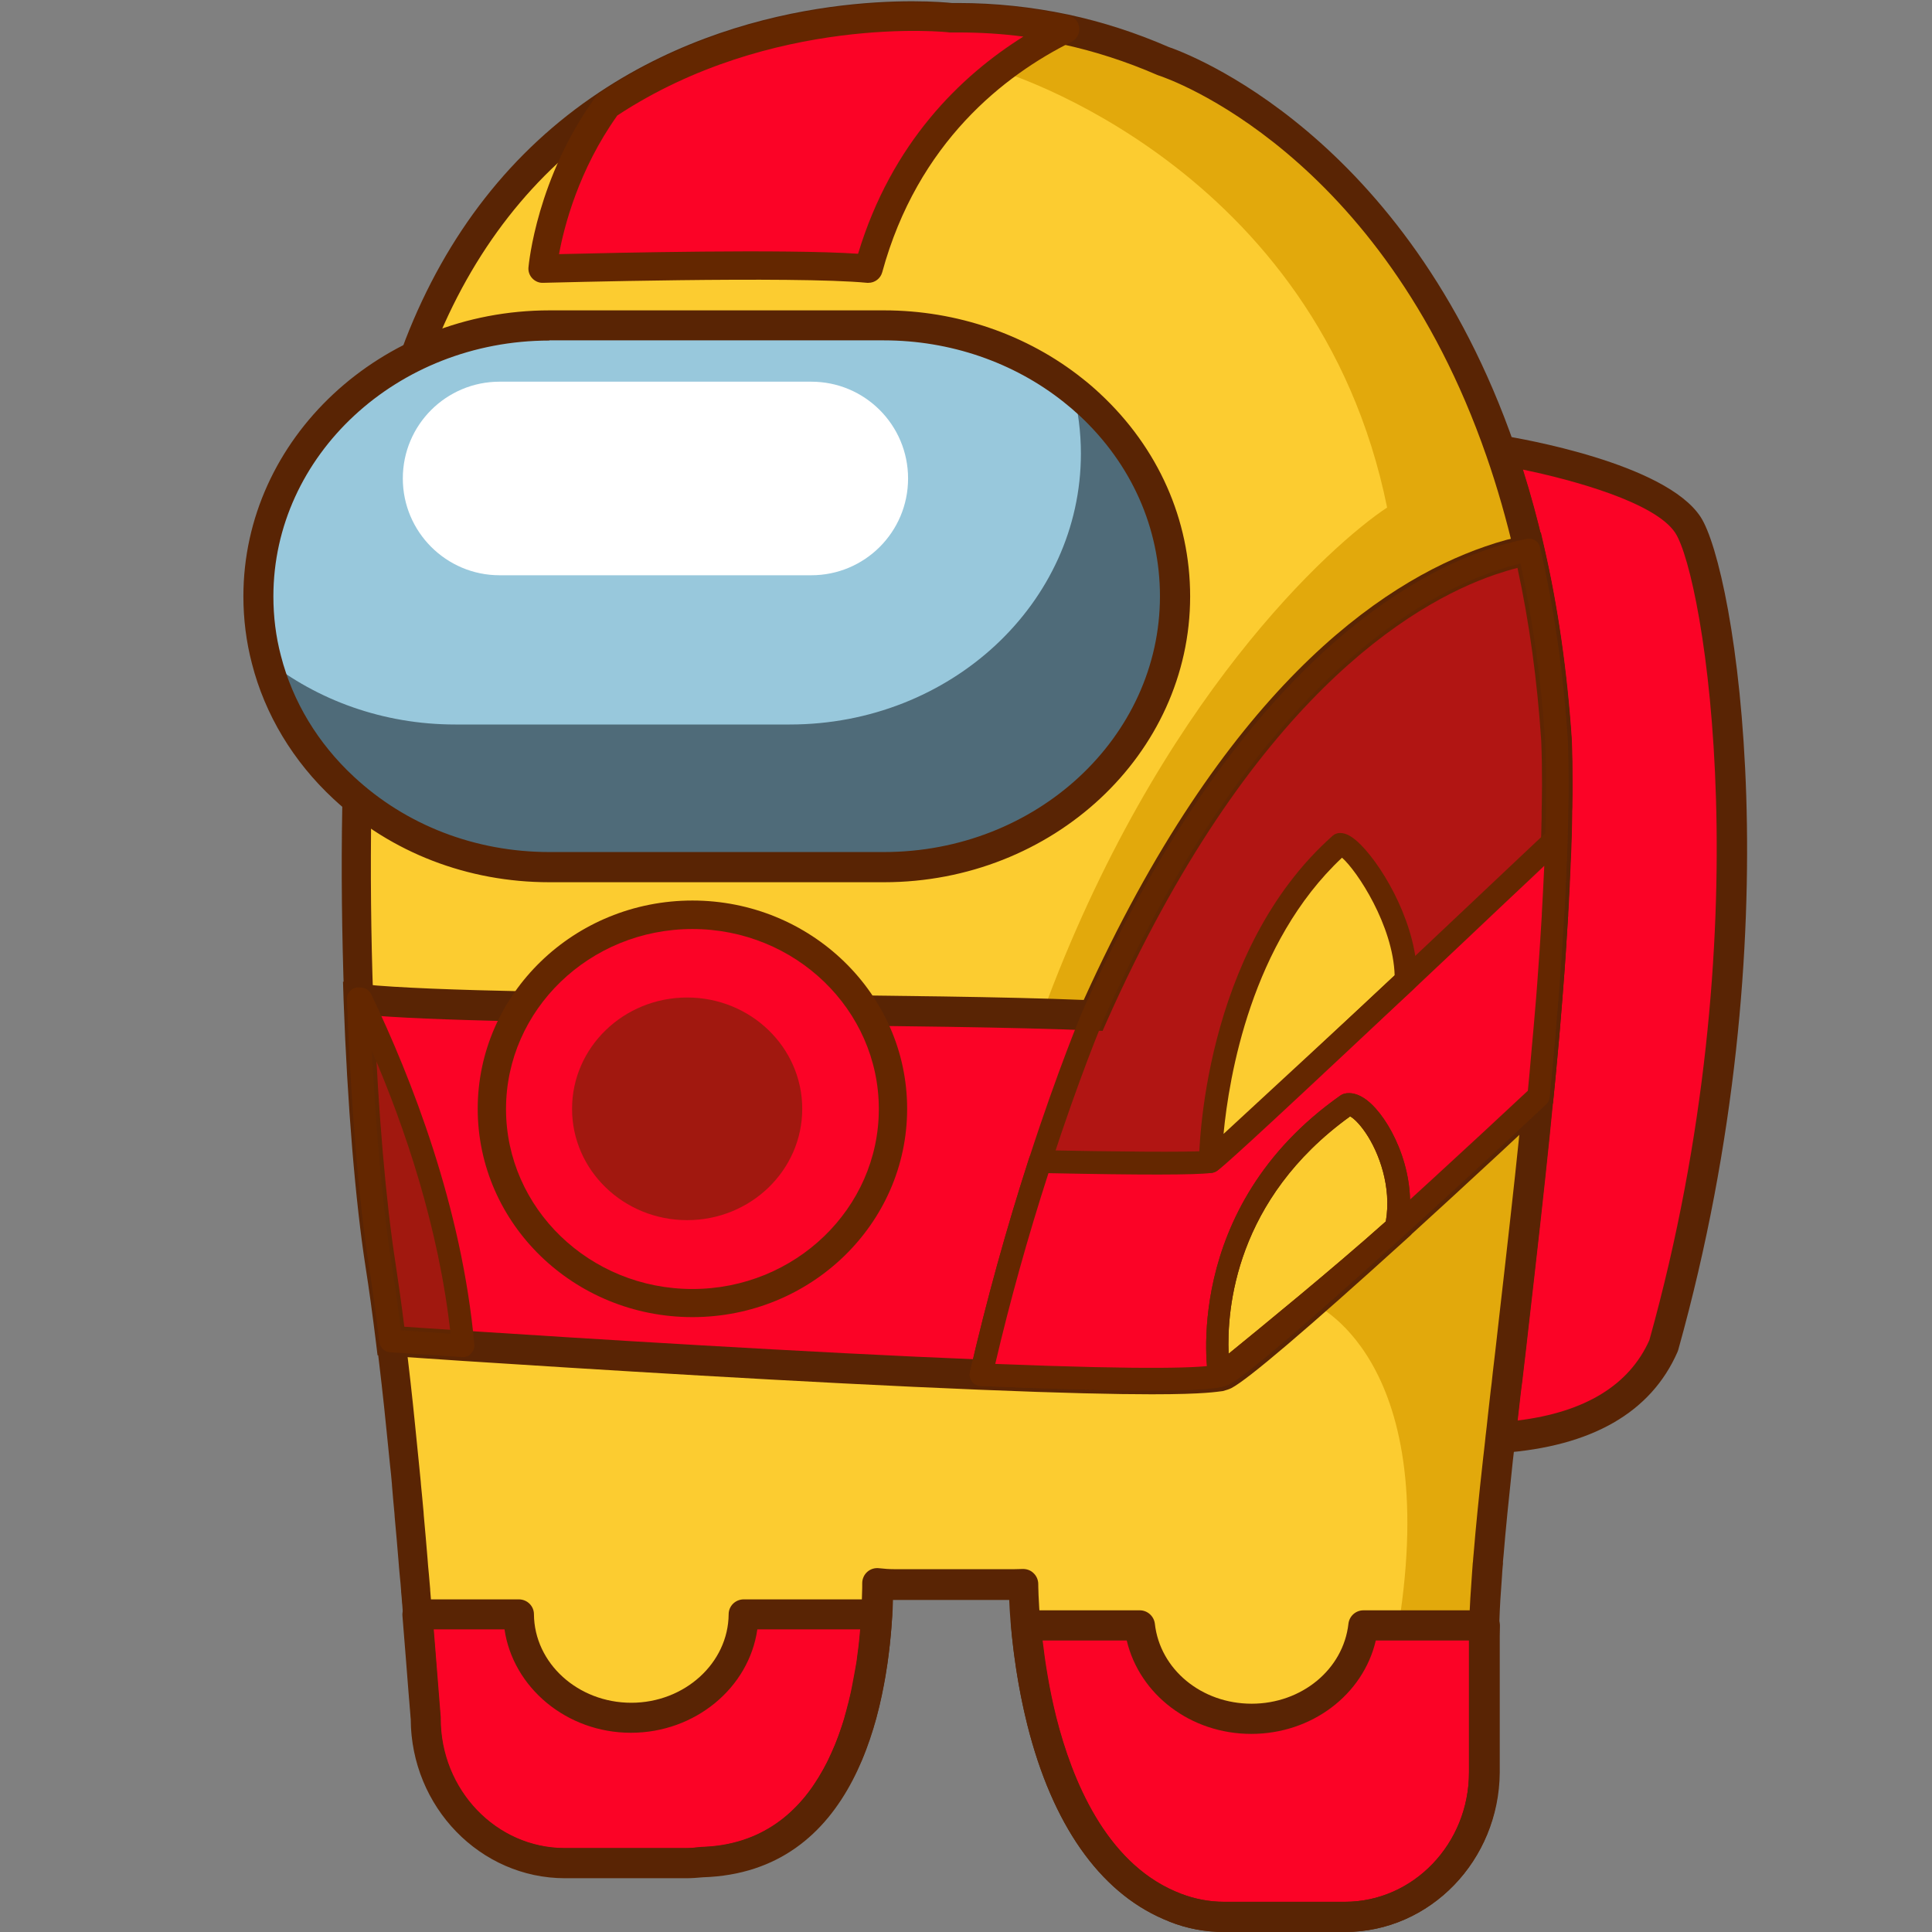
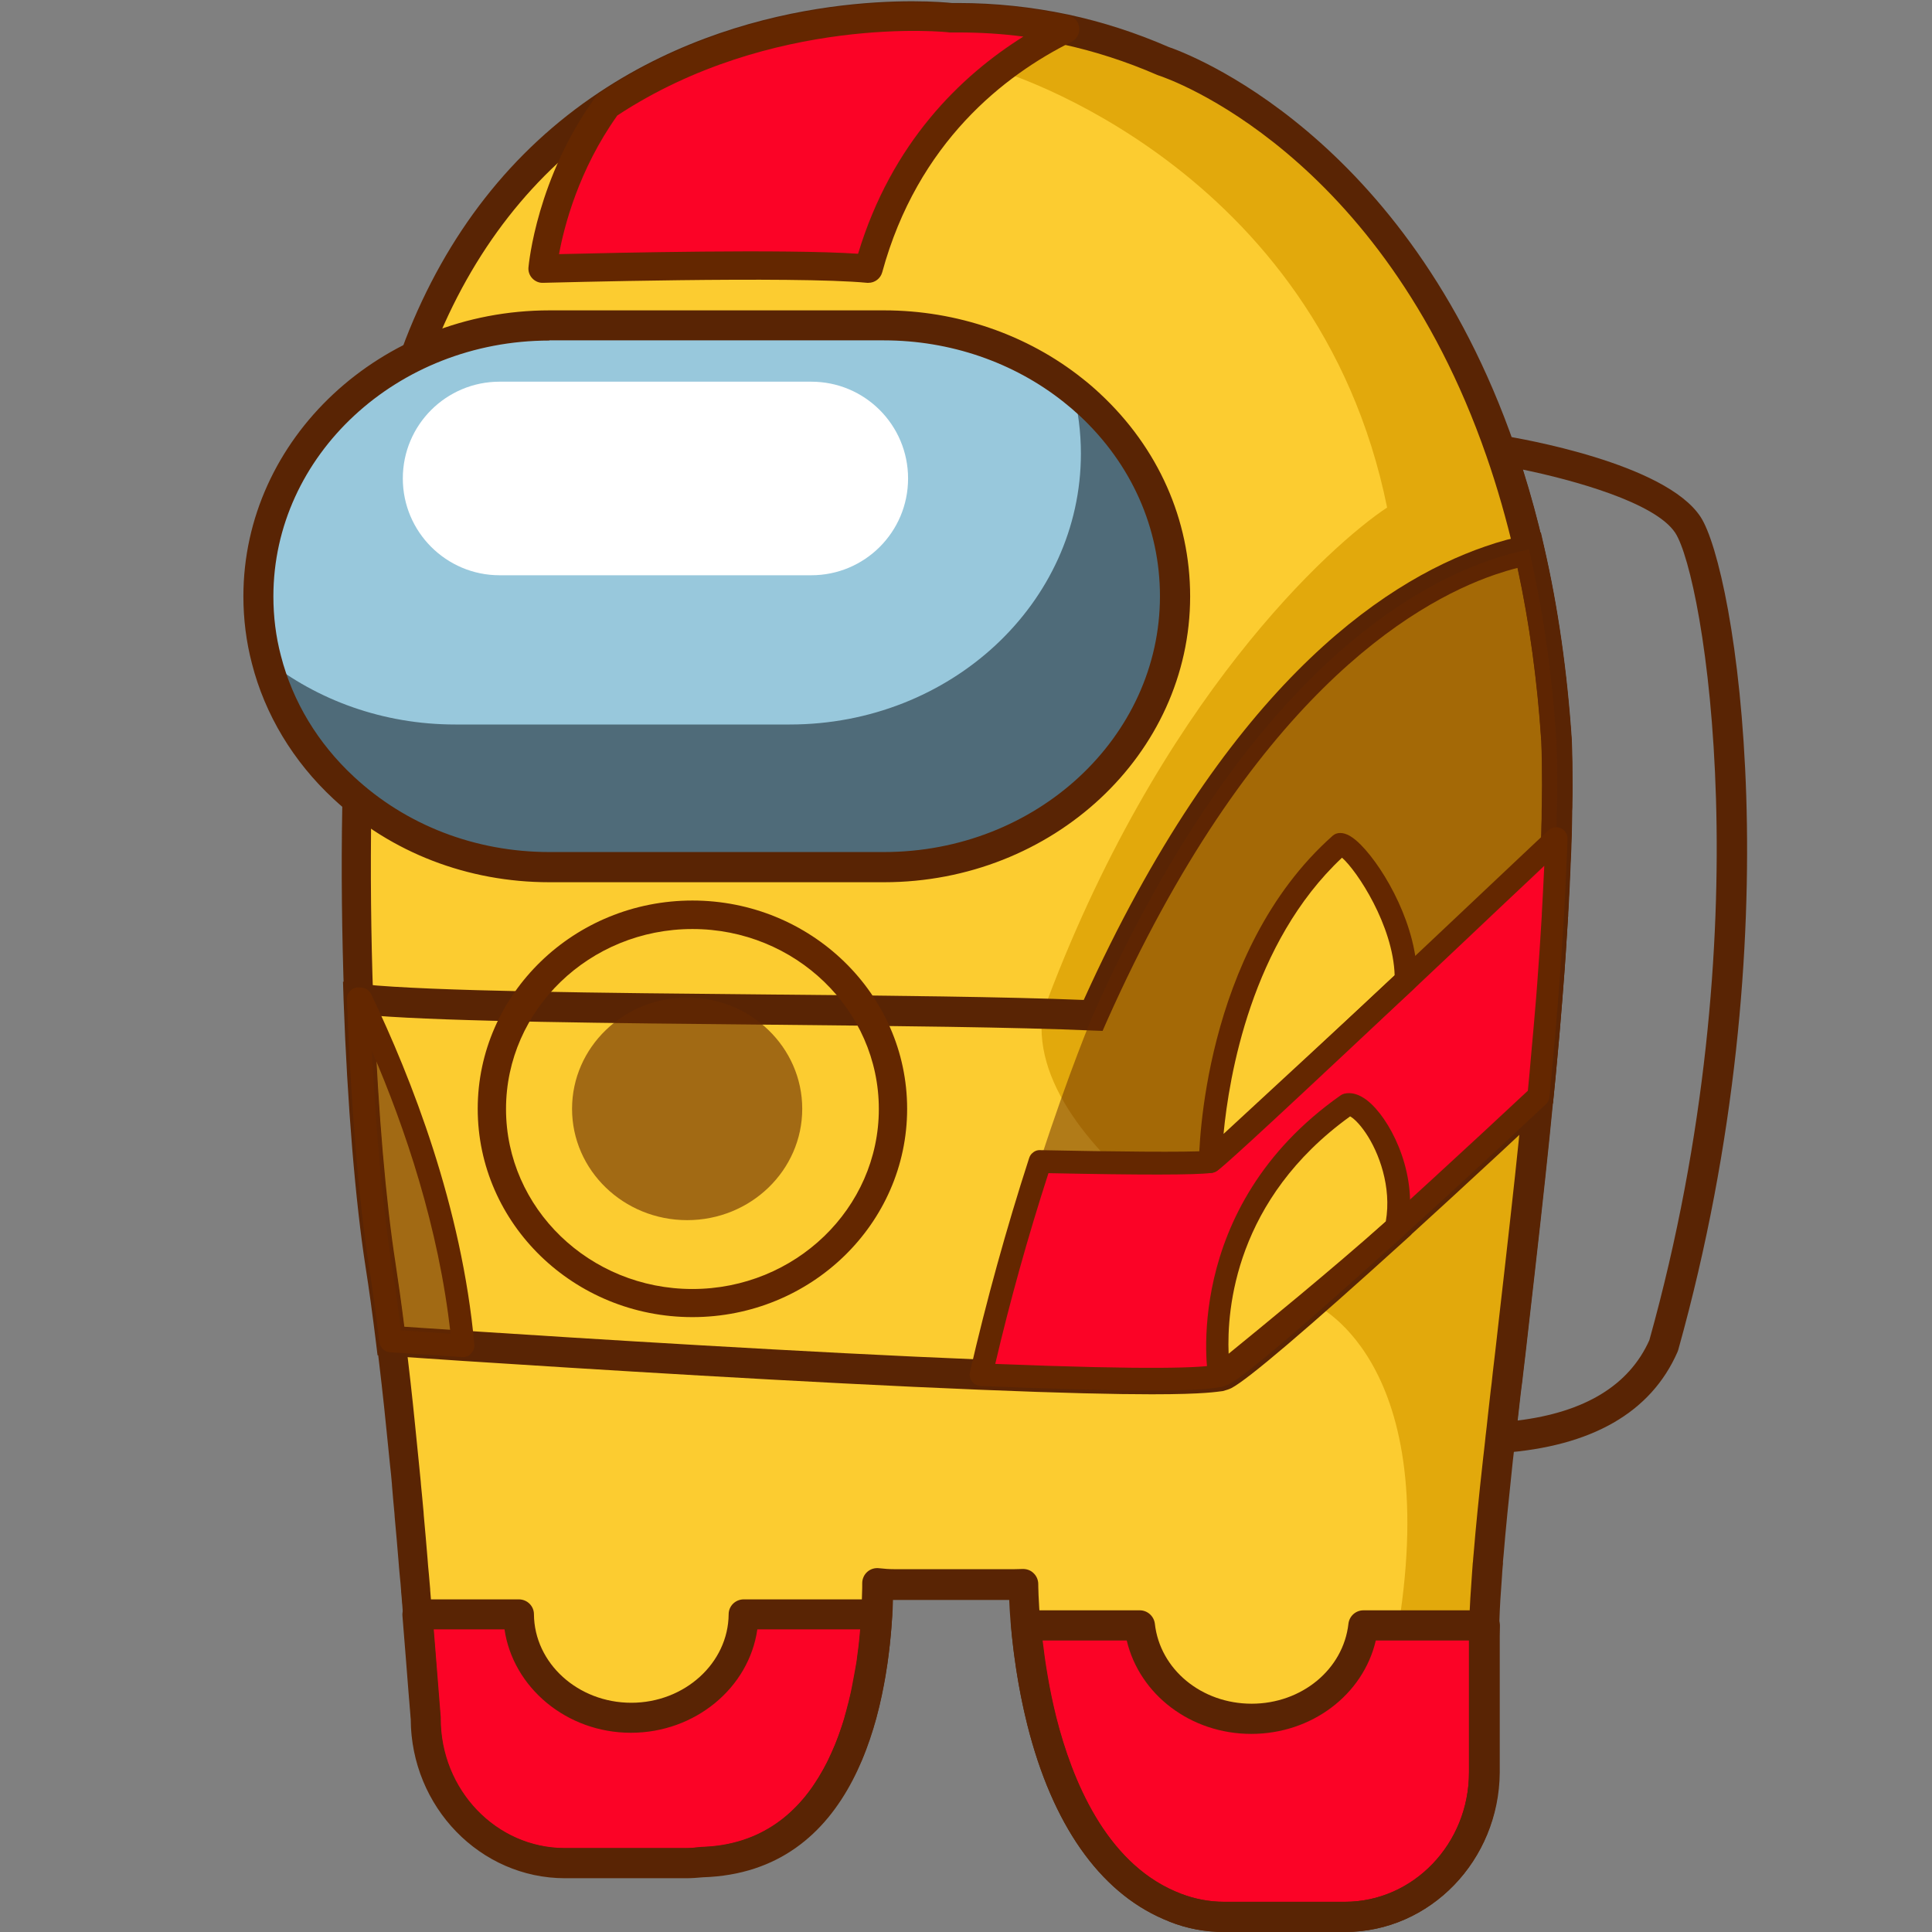
<svg xmlns="http://www.w3.org/2000/svg" version="1.1" id="Слой_1" x="0px" y="0px" viewBox="0 0 1024 1024" style="enable-background:new 0 0 1024 1024;" xml:space="preserve">
  <rect x="0" y="0" width="1024" height="1024" fill="#808080" stroke="none" />
  <style type="text/css">
	.st0{fill:#FB0326;}
	.st1{fill:#592404;}
	.st2{fill:#FCCC30;}
	.st3{fill:#E2A90C;}
	.st4{fill:#4F6B79;}
	.st5{fill:#98C8DC;}
	.st6{fill:#FFFFFF;}
	.st7{fill:#642700;}
	.st8{opacity:0.49;fill:#642700;}
	.st9{opacity:0.59;fill:#642700;}
</style>
  <g>
-     <path class="st0" d="M881.8,713.3c-16.5,37.5-56.6,46.6-86.4,48.8c0.2-1.7,0.4-3.4,0.6-5.2c0.7-6.2,1.4-12.5,2.1-18.9   c0.4-3.2,0.8-6.4,1.1-9.7c0.5-4.8,1.1-9.6,1.7-14.4c0.7-6.4,1.5-12.9,2.2-19.5c1.4-12.4,2.9-25.1,4.3-37.9   c0.4-3.5,0.8-7.1,1.2-10.7c1.6-14.5,3.2-29.1,4.7-43.8c0.7-7,1.4-14,2.1-21c0.7-7.3,1.4-14.6,2-21.8c0.2-2.6,0.5-5.3,0.7-7.9   c0.2-1.9,0.3-3.8,0.5-5.6c0.9-10.5,1.8-21,2.5-31.3c0.5-6.5,0.9-13,1.3-19.4c0.2-3.2,0.4-6.4,0.6-9.6c0-0.3,0-0.5,0-0.8   c0.6-10.1,1.1-20,1.4-29.7c0.2-3.5,0.3-7,0.4-10.4c0.1-2.6,0.2-5.2,0.2-7.7c0.1-2,0.1-4,0.1-6c0-1.9,0.1-3.7,0.1-5.5   c0-3,0.1-6,0.1-9c0-8.1-0.1-16-0.4-23.6c-2.5-37.3-7.5-70.9-14.5-101.2c-4.4-18.9-9.4-36.4-15.1-52.7c0,0,81.8,13.1,99.3,39.5   C912,304.6,943.2,493.5,881.8,713.3z" />
    <g>
      <path class="st1" d="M786.4,770.7l1-9.5c0.2-1.8,0.4-3.5,0.6-5.3l0.6-5.6c0.5-4.4,1-8.8,1.5-13.3l0.5-4c0.2-1.9,0.4-3.7,0.6-5.6    c0.4-3.4,0.8-6.8,1.2-10.2l0.5-4.3c0.6-5.2,1.2-10.6,1.8-15.9l0.4-3.5c1.4-12.4,2.9-25.1,4.3-37.9c0.4-3.6,0.8-7.1,1.2-10.6    c1.6-14.4,3.2-29.1,4.7-43.8c0.7-6.4,1.3-12.8,1.9-19.2l0.2-1.8c0.7-6.9,1.3-13.9,2-20.8l0.8-8.9c0.2-1.9,0.3-3.7,0.5-5.5    c0.9-10.3,1.8-20.8,2.5-31.3c0.5-6.5,0.9-12.9,1.3-19.3c0.2-3.3,0.4-6.4,0.6-9.6l0-0.5c0.6-10.4,1.1-20.3,1.4-29.8    c0.2-3.5,0.3-6.9,0.4-10.3l0.1-2.6c0-1.7,0.1-3.3,0.1-5c0.1-1.9,0.1-3.7,0.1-5.5l0-1.1c0-1.6,0.1-3.2,0.1-4.8c0-3.1,0.1-6,0.1-9    c0-8-0.1-15.9-0.4-23.3c-2.3-34.8-7.1-68.4-14.3-99.6c-4.2-18-9.2-35.5-14.9-51.8l-4.4-12.7l13.2,2.1c8.7,1.4,85.9,14.5,104.7,43    c18.3,27.7,50.3,219.5-11.8,441.6l-0.4,1.1c-14.1,32.1-45.5,50.1-93.2,53.5L786.4,770.7z M831.1,485.9c-0.2,3.1-0.4,6.3-0.6,9.5    c-0.4,6.4-0.8,12.9-1.3,19.5c-0.8,10.5-1.6,21.1-2.5,31.4c-0.2,1.9-0.3,3.8-0.5,5.7l-0.8,8.8c-0.6,7-1.3,13.9-2,20.9l-0.2,1.8    c-0.6,6.4-1.3,12.8-1.9,19.2c-1.5,14.7-3.1,29.4-4.7,43.9c-0.4,3.6-0.8,7.2-1.2,10.7c-1.4,12.8-2.9,25.5-4.3,37.9l-0.4,3.5    c-0.6,5.4-1.2,10.7-1.8,15.9l-0.5,4.3c-0.4,3.4-0.8,6.8-1.2,10.1c-0.2,1.9-0.4,3.8-0.7,5.7l-0.5,4c-0.5,4.5-1,8.9-1.5,13.2l-0.1,1    c35.7-4.4,59.1-18.7,69.8-42.6c60.7-217.6,28.9-404.8,13.7-427.9c-10.6-16.1-54.1-28-80.7-33.5c4.1,13,7.8,26.6,11,40.5    c7.4,32,12.3,66.5,14.7,102.5c0.3,7.9,0.4,15.9,0.4,24.1c0,3,0,6-0.1,9.1c0,1.6,0,3.3-0.1,5l0,1.1c0,1.8-0.1,3.7-0.1,5.6    c0,1.6-0.1,3.3-0.1,5.1l-0.1,2.6c-0.1,3.5-0.2,7-0.4,10.6c-0.4,9.5-0.8,19.5-1.4,29.6C831.1,485.2,831.1,485.5,831.1,485.9z" />
    </g>
    <path class="st2" d="M825.3,416.2c0,3,0,6-0.1,9c0,1.8,0,3.7-0.1,5.5c0,2-0.1,4-0.1,6c0,2.6-0.1,5.1-0.2,7.7   c-0.1,3.4-0.2,6.9-0.4,10.4c-0.4,9.7-0.8,19.6-1.4,29.7c0,0.2,0,0.5,0,0.8c-0.2,3.2-0.4,6.4-0.6,9.6c-0.4,6.4-0.8,12.8-1.3,19.4   c-0.8,10.3-1.6,20.8-2.5,31.3c-0.2,1.9-0.3,3.7-0.5,5.6c-0.2,2.6-0.5,5.3-0.7,7.9c-0.7,7.2-1.3,14.5-2,21.8c-0.7,7-1.4,14-2.1,21   c-1.5,14.7-3.1,29.4-4.7,43.8c-0.4,3.6-0.8,7.1-1.2,10.7c-1.4,12.8-2.9,25.5-4.3,37.9c-0.8,6.6-1.5,13-2.2,19.5   c-0.6,4.9-1.1,9.7-1.7,14.4c-0.4,3.3-0.8,6.5-1.1,9.7c-0.8,6.4-1.4,12.7-2.1,18.9c-0.2,1.7-0.4,3.5-0.6,5.2c0,0,0,0,0,0   c-0.1,1-0.2,1.9-0.3,2.9c-0.2,1.5-0.3,2.9-0.5,4.4c-0.2,1.4-0.3,2.9-0.5,4.3c-2,18.3-3.7,35.1-5,50.1c-0.1,1.2-0.2,2.4-0.3,3.6   c0,0.3-0.1,0.5-0.1,0.8c-0.2,2.1-0.4,4.2-0.5,6.3c-0.7,9-1.2,17.2-1.4,24.4c0,0.9-0.1,1.8-0.1,2.6c-0.1,1.9-0.1,3.8-0.1,5.6v72.3   c0,42.3-33,76.6-73.8,76.6h-64c-9.2,0-17.9-1.7-26.1-4.9c0,0-0.1,0-0.1-0.1c-1-0.4-2-0.8-2.9-1.2c-38.5-16.7-57.8-59.2-67.5-97.6   c-9.6-38.3-9.6-72.4-9.6-72.4c-1.5,0.1-2.9,0.2-4.4,0.2h-64c-2.9,0-5.9-0.2-8.7-0.6c0,1.7,0,3.6-0.1,5.6c-0.1,3.8-0.2,7.9-0.5,12.3   c-0.2,3.4-0.5,6.9-0.8,10.6c-0.2,2.2-0.5,4.5-0.8,6.9c-0.2,1.5-0.4,3-0.6,4.5c-0.2,1.4-0.4,2.8-0.6,4.3c-0.2,1-0.3,2-0.5,2.9   c-0.2,1.3-0.5,2.6-0.7,4c-0.3,1.8-0.7,3.5-1.1,5.4c-0.4,1.8-0.8,3.6-1.2,5.4c-0.4,1.8-0.9,3.6-1.4,5.4c-0.5,1.8-1,3.6-1.5,5.4   c0,0.2-0.1,0.4-0.2,0.5c-0.5,1.6-1,3.2-1.5,4.8c-0.5,1.4-0.9,2.8-1.4,4.2c-0.2,0.4-0.3,0.8-0.5,1.2c-0.6,1.6-1.2,3.2-1.8,4.8   c-0.1,0.2-0.1,0.3-0.2,0.4c-0.6,1.5-1.2,3-1.9,4.4c-0.2,0.5-0.4,0.9-0.6,1.3c-0.7,1.5-1.4,3-2.2,4.5c-2.6,5-5.4,9.8-8.6,14.3   c-0.6,0.8-1.2,1.7-1.9,2.5c-0.6,0.8-1.3,1.6-1.9,2.4c-0.7,0.8-1.3,1.6-2,2.4c-0.7,0.8-1.5,1.7-2.3,2.5c-0.5,0.5-1,1-1.5,1.5   c-3.2,3.2-6.6,6.1-10.3,8.8c-0.8,0.5-1.5,1.1-2.3,1.5c-0.9,0.6-1.8,1.1-2.7,1.7c-0.8,0.5-1.5,0.9-2.3,1.3   c-4.1,2.3-8.4,4.1-13.1,5.7c-0.8,0.3-1.7,0.5-2.5,0.8c-0.8,0.2-1.7,0.5-2.6,0.7c-0.6,0.2-1.2,0.3-1.9,0.5c-0.7,0.2-1.4,0.3-2,0.4   c-0.3,0.1-0.7,0.2-1,0.2c-0.9,0.2-1.7,0.3-2.6,0.4c-1.4,0.2-2.9,0.5-4.5,0.6c-0.9,0.1-1.8,0.2-2.7,0.2c-1.5,0.1-3.1,0.2-4.7,0.2   c-2.8,0.3-5.6,0.5-8.5,0.5h-64c-40.7,0-73.8-34.3-73.8-76.6c-0.2-1.7-0.3-3.5-0.5-5.4c0-0.6-0.1-1.2-0.2-1.8   c-0.2-2.4-0.4-4.8-0.6-7.5c-0.1-1-0.2-1.9-0.2-2.9c-0.4-5.4-0.9-11.4-1.4-17.6c-0.1-1.3-0.2-2.5-0.3-3.8   c-0.4-5.2-0.8-10.6-1.3-16.3c-0.2-2-0.3-4.1-0.5-6.2c-0.2-2.1-0.3-4.3-0.5-6.5c-0.2-2.6-0.5-5.3-0.7-8c-0.1-1.4-0.2-2.9-0.4-4.3   c-0.1-1.3-0.2-2.6-0.3-3.8c-0.6-7.5-1.3-15.2-2-23c-0.3-3-0.5-6.1-0.8-9.2c-0.2-2.9-0.5-5.7-0.8-8.6c-0.3-3.3-0.6-6.7-1-10.1   c-0.2-1.7-0.3-3.4-0.5-5.1c-0.2-2.6-0.5-5.1-0.8-7.6l-0.6-6.1c-1.6-15.7-3.3-31.3-5.2-46.4c-1.7-14.1-3.6-27.6-5.6-40.2   c-5-31.8-9.5-82.5-11.6-141.1c-1.1-31.8-1.6-66-1-100.7c0-1.7,0.1-3.4,0.1-5.1c0-1.8,0.1-3.6,0.1-5.4c1.2-55,4.9-110.8,12.4-160.7   c4.1-23.2,9.7-44.2,16.4-63.2c0.7-1.9,1.4-3.8,2.1-5.7c0.7-1.8,1.3-3.6,2-5.4c24.1-61.6,60.8-101.7,99.8-127.6   C407.4-1.3,504.1,9.6,504.1,9.6h4c19.3,0,38.2,2,56.4,6c18,3.9,35.5,9.6,52.1,16.8c0,0,120.2,37.9,178.7,206.4   c5.7,16.3,10.8,33.8,15.1,52.7c7,30.2,12.1,63.8,14.5,101.2C825.2,400.2,825.3,408.1,825.3,416.2z" />
    <path class="st3" d="M825.3,416.2c0,3,0,6-0.1,9c0,1.8,0,3.7-0.1,5.5c0,2-0.1,4-0.1,6c0,2.6-0.1,5.1-0.2,7.7   c-0.1,3.4-0.2,6.9-0.4,10.4c-0.4,9.7-0.8,19.6-1.4,29.7c0,0.2,0,0.5,0,0.8c-0.2,3.2-0.4,6.4-0.6,9.6c-0.4,6.4-0.8,12.8-1.3,19.4   c-0.8,10.3-1.6,20.8-2.5,31.3c-0.2,1.9-0.3,3.7-0.5,5.6c-0.2,2.6-0.5,5.3-0.7,7.9c-0.7,7.2-1.3,14.5-2,21.8c-0.7,7-1.4,14-2.1,21   c-1.5,14.7-3.1,29.4-4.7,43.8c-0.4,3.6-0.8,7.1-1.2,10.7c-1.4,12.8-2.9,25.5-4.3,37.9c-0.8,6.6-1.5,13-2.2,19.5   c-0.6,4.9-1.1,9.7-1.7,14.4c-0.4,3.3-0.8,6.5-1.1,9.7c-0.8,6.4-1.4,12.7-2.1,18.9c-0.2,1.7-0.4,3.5-0.6,5.2c0,0,0,0,0,0   c-0.1,1-0.2,1.9-0.3,2.9c-0.2,1.5-0.3,2.9-0.5,4.4c-0.2,1.4-0.3,2.9-0.5,4.3c-2,18.3-3.7,35.1-5,50.1c-0.1,1.2-0.2,2.4-0.3,3.6   c0,0.3-0.1,0.5-0.1,0.8c-0.2,2.1-0.4,4.2-0.5,6.3c-0.7,9-1.2,17.2-1.4,24.4c0,0.9-0.1,1.8-0.1,2.6c-0.1,1.9-0.1,3.8-0.1,5.6   c0,0-7.7-5.6-45.3-5.6c22.8-143.2-46.1-170.9-46.1-170.9S542.5,616,552.5,537.2C613.9,370.2,706,288.3,735.2,269   C698.3,87.1,529.6,37.5,529.6,37.5l34.9-21.9c18,3.9,35.5,9.6,52.1,16.8c0,0,120.2,37.9,178.7,206.4c5.7,16.3,10.8,33.8,15.1,52.7   c7,30.2,12.1,63.8,14.5,101.2C825.2,400.2,825.3,408.1,825.3,416.2z" />
    <path class="st0" d="M464.8,855.7L464.8,855.7c-2.6,47.1-18,129.2-92.9,131.3c-2.8,0.3-5.6,0.5-8.5,0.5h-64   c-40.7,0-73.8-34.3-73.8-76.6c-1.2-13.7-2.6-32.9-4.4-55.2c0,0,0,0,0,0H275c0.2,30.3,26.8,54.8,59.6,54.8   c32.7,0,59.3-24.5,59.6-54.8H464.8z" />
    <g>
      <path class="st1" d="M363.5,995.5h-64c-45,0-81.6-37.8-81.8-84.3c-0.7-8.5-1.6-19-2.5-31.1c-0.6-7.4-1.2-15.3-1.9-23.7    c-0.2-2.2,0.6-4.4,2.1-6.1c1.5-1.6,3.6-2.6,5.9-2.6H275c4.4,0,8,3.5,8,7.9c0.2,25.9,23.3,46.9,51.6,46.9c28.2,0,51.4-21,51.6-46.9    c0-4.4,3.6-7.9,8-7.9h70.7c4.4,0,8,3.6,8,8v0c0,0.2,0,0.3,0,0.5C470,907,453.1,992.5,372.5,995    C369.5,995.3,366.5,995.5,363.5,995.5z M229.9,863.7c0.4,5.3,0.8,10.3,1.2,15.1c1,12.2,1.8,22.9,2.5,31.4c0,0.2,0,0.5,0,0.7    c0,37.8,29.5,68.6,65.8,68.6h64c2.5,0,5-0.2,7.5-0.5c0.2,0,0.5,0,0.7-0.1c64-1.8,80.6-69.5,84.5-115.3h-54.7    c-4.4,30.9-32.9,54.8-67,54.8s-62.5-24-67-54.8H229.9z" />
    </g>
    <path class="st0" d="M786.7,861.5c0,1.9-0.1,3.8-0.1,5.6v72.3c0,42.3-33,76.6-73.8,76.6h-64c-9.2,0-17.9-1.7-26.1-4.9   c0,0-0.1,0-0.1-0.1c-1-0.4-2-0.8-2.9-1.2c-38.5-16.7-57.8-59.2-67.5-97.6c-4.8-19.2-7.2-37.4-8.4-50.7c0,0,0,0,0,0h60.2   c3.1,27.8,28.4,49.5,59.2,49.5c30.8,0,56.1-21.7,59.2-49.5H786.7z" />
    <g>
      <path class="st1" d="M712.8,1024h-64c-10,0-19.7-1.8-29-5.5c-0.1-0.1-0.3-0.1-0.4-0.2c-1-0.4-1.9-0.8-2.9-1.2    c-33.9-14.7-58.8-50.3-72-102.9c-5.1-20.4-7.5-39.5-8.6-52c0-0.2,0-0.5,0-0.7c0-4.4,3.6-8,8-8h60.2c4.1,0,7.5,3.1,8,7.1    c2.7,24.2,24.7,42.4,51.3,42.4c26.5,0,48.6-18.2,51.3-42.4c0.5-4.1,3.9-7.1,8-7.1h64.3c2.1,0,4.2,0.9,5.7,2.4    c1.5,1.5,2.3,3.6,2.3,5.7l-0.1,5.6v72.2C794.6,986,757.9,1024,712.8,1024z M625.9,1003.7c7.3,2.8,15,4.3,22.9,4.3h64    c36.3,0,65.8-30.8,65.8-68.6v-69.9h-49.4c-6.7,28.7-33.9,49.5-66,49.5s-59.2-20.8-66-49.5h-44.6c1.3,11.2,3.5,25.6,7.3,40.8    c8.4,33.2,26.1,76.2,62.9,92.2c0.9,0.4,1.8,0.7,2.7,1.1C625.6,1003.6,625.8,1003.7,625.9,1003.7z" />
    </g>
    <g>
      <path class="st1" d="M712.8,1024h-64c-10,0-19.7-1.8-29-5.5c-0.1-0.1-0.3-0.1-0.4-0.2c-1-0.4-2-0.8-2.9-1.2    c-33.9-14.7-58.8-50.3-72-102.9c-7-28-9.1-53.6-9.6-66.2h-60.7c-0.3,0-0.6,0-0.9,0c-0.1,3.3-0.2,6.7-0.5,9.9    c-0.2,3.4-0.5,7.1-0.9,10.9c-0.2,2.3-0.5,4.6-0.8,7.1c-0.2,1.5-0.4,3-0.6,4.6c-0.2,1.4-0.4,2.9-0.7,4.5c-0.2,1.1-0.3,2.1-0.5,3.1    c-0.2,1.2-0.4,2.6-0.7,3.9c-0.4,1.9-0.7,3.7-1.1,5.6c-0.4,1.8-0.8,3.7-1.2,5.5c-0.4,1.8-0.9,3.7-1.4,5.6c-0.4,1.7-0.9,3.4-1.4,5.1    l-0.1,0.2c-0.1,0.4-0.2,0.7-0.3,1.1c-0.4,1.5-1,3.2-1.6,4.9c-0.4,1.4-0.9,2.9-1.5,4.4l-0.4,1.2c-0.6,1.7-1.3,3.4-1.9,5.1    c0,0.1-0.2,0.4-0.2,0.4c-0.6,1.5-1.3,3.1-2,4.6c-0.1,0.3-0.3,0.6-0.4,0.9l-0.2,0.3c-0.8,1.8-1.6,3.4-2.4,4.9    c-2.8,5.6-5.9,10.7-9.2,15.4c-0.6,0.9-1.3,1.8-2,2.7c-0.7,1-1.4,1.8-2.1,2.7c-0.7,0.9-1.5,1.8-2.2,2.6c-0.4,0.5-1,1.1-1.5,1.7    l-0.7,0.8c-0.1,0.1-0.2,0.2-0.3,0.3l-1.5,1.5c-3.5,3.5-7.3,6.8-11.4,9.6c-0.8,0.6-1.7,1.2-2.6,1.7c-0.8,0.6-1.9,1.2-3,1.9    c-0.7,0.5-1.6,1-2.5,1.4c-4.5,2.5-9.4,4.6-14.5,6.2c-0.9,0.3-1.8,0.6-2.8,0.8c-0.9,0.3-1.9,0.5-2.8,0.8c-0.6,0.2-1.3,0.3-2,0.5    c-0.7,0.2-1.4,0.3-2.1,0.4c-0.4,0.1-0.8,0.2-1.2,0.2c-1.1,0.2-2.1,0.4-3.1,0.5c-1.4,0.2-3,0.5-4.7,0.6c-0.9,0.1-1.9,0.2-3,0.3    c-1.5,0.1-3,0.2-4.6,0.2c-3,0.3-6.1,0.5-9,0.5h-64c-45,0-81.6-37.8-81.8-84.3c-0.1-1.6-0.3-3.3-0.4-5.1c0-0.7-0.1-1.1-0.1-1.5    c-0.2-1.9-0.3-3.5-0.4-5.3l-0.4-5.3c-0.4-5.2-0.9-10.8-1.3-16.7l-0.4-4.9c-0.3-3.5-0.6-7.1-0.9-10.9l-0.4-5.3    c-0.1-1.8-0.3-3.6-0.4-5.4l-0.1-0.7c-0.1-2.1-0.3-4-0.5-6l0-0.5c-0.2-2.6-0.4-5.3-0.7-7.9l-0.4-4.4c-0.1-1.3-0.2-2.5-0.3-3.8    c-0.6-7.6-1.3-15.2-2-23l-0.1-1.6c-0.2-2.5-0.5-5-0.7-7.6c-0.2-2.4-0.4-4.8-0.6-7.1l-0.1-1.5c-0.3-3.3-0.6-6.7-1-10l-1.9-18.8    c-1.6-16.2-3.4-31.7-5.2-46.2c-1.9-15.4-3.7-28.5-5.5-39.9c-5.4-34.6-9.7-86.4-11.7-142c-1.2-34.1-1.6-68.1-1-101.1l0.1-5.5    c0-1.7,0.1-3.4,0.1-5.1c1.3-60.6,5.5-115,12.5-161.7c4.1-23.1,9.7-44.8,16.7-64.7l0.6-1.7c0.5-1.4,1-2.8,1.5-4.2    c0.6-1.7,1.3-3.5,2-5.4C236.7,123.9,271.3,79.7,317.5,49C402.3-7.5,496.2,0.7,504.5,1.6h3.5c19.6,0,39.1,2.1,58.1,6.1    c18.2,3.9,36.1,9.7,53.3,17.2c8.8,3,125.9,45.6,183.4,211.3c5.9,16.9,11.1,34.9,15.4,53.5c7.4,32,12.3,66.5,14.7,102.5    c0.3,7.9,0.4,15.9,0.4,24.1c0,3,0,6-0.1,9.1c0,1.6,0,3.3-0.1,5l0,1.1c0,1.8-0.1,3.7-0.1,5.6c0,1.6-0.1,3.3-0.1,5.1l-0.1,2.6    c-0.1,3.5-0.2,7-0.4,10.6c-0.4,9.6-0.8,19.6-1.4,29.6c0,0.4,0,0.7-0.1,1.1c-0.2,3.1-0.4,6.3-0.6,9.5c-0.4,6.4-0.8,12.9-1.3,19.5    c-0.8,10.5-1.6,21.1-2.5,31.4c-0.2,1.9-0.3,3.8-0.5,5.7l-0.8,8.8c-0.6,7-1.3,13.9-2,20.9c-0.7,7-1.4,14-2.1,21    c-1.5,14.7-3.1,29.4-4.7,43.9c-0.4,3.6-0.8,7.1-1.2,10.7c-1.4,12.9-2.9,25.6-4.3,38l-0.4,3.5c-0.6,5.4-1.2,10.7-1.8,15.9l-0.5,4.3    c-0.4,3.4-0.8,6.8-1.2,10.1c-0.2,1.9-0.4,3.8-0.7,5.7l-0.5,4c-0.5,4.5-1,8.9-1.5,13.2l-0.6,5.7c-0.2,1.8-0.4,3.4-0.6,5.1l-0.3,3    c-0.2,1.4-0.3,2.8-0.5,4.2l-0.5,4.3c-2.2,20.6-3.8,36.5-4.9,50c-0.1,1.1-0.2,2.1-0.3,3.1l0,0.5c0,0,0,0.2,0,0.4c0,0.1,0,0.3,0,0.4    l-0.1,0.9c-0.2,1.8-0.3,3.5-0.4,5.3c-0.7,9.1-1.2,17.2-1.4,24.1c-0.1,1-0.1,1.7-0.1,2.4c-0.1,1.9-0.1,3.5-0.1,5.1l0,0.7v72.2    C794.6,986,757.9,1024,712.8,1024z M625.9,1003.7c7.3,2.8,15,4.3,22.9,4.3h64c36.3,0,65.8-30.8,65.8-68.6l0-73.1    c0-1.6,0.1-3.3,0.1-5c0-0.8,0-1.8,0.1-2.9c0.2-6.9,0.7-15.3,1.4-24.5c0.1-1.8,0.3-3.6,0.4-5.5l0.1-0.7c0-0.4,0.1-0.8,0.1-1.2    l0-0.2c0.1-1.1,0.2-2.2,0.3-3.3c1.1-13.5,2.7-29.5,5-50.2l0.5-4.3c0.2-1.5,0.3-3,0.5-4.5l0.3-2.9c0.2-1.6,0.4-3.3,0.6-5.1l0.6-5.6    c0.5-4.4,1-8.8,1.5-13.3l0.5-4c0.2-1.9,0.4-3.7,0.6-5.6c0.4-3.4,0.8-6.8,1.2-10.2l0.5-4.3c0.6-5.2,1.2-10.6,1.8-15.9l0.4-3.5    c1.4-12.4,2.9-25.1,4.3-37.9c0.4-3.6,0.8-7.1,1.2-10.7c1.6-14.4,3.2-29,4.7-43.7c0.7-7,1.4-14,2.1-21c0.7-6.9,1.3-13.9,2-20.8    l0.8-8.9c0.2-1.9,0.3-3.7,0.5-5.5c0.9-10.3,1.8-20.8,2.5-31.3c0.5-6.5,0.9-12.9,1.3-19.3c0.2-3.3,0.4-6.4,0.6-9.6    c0-0.2,0-0.3,0-0.5c0.6-10.3,1.1-20.2,1.4-29.8c0.2-3.5,0.3-6.9,0.4-10.3l0.1-2.6c0-1.7,0.1-3.3,0.1-5c0.1-1.9,0.1-3.7,0.1-5.5    l0-1.1c0-1.6,0.1-3.2,0.1-4.8c0-3.1,0.1-6,0.1-9c0-8-0.1-15.9-0.4-23.3c-2.3-34.8-7.1-68.4-14.3-99.6c-4.2-18-9.2-35.5-14.9-51.8    C731.8,80.4,618.9,41.5,614.1,40c-0.3-0.1-0.5-0.2-0.8-0.3l0,0c-16.3-7.1-33.3-12.6-50.5-16.3c-17.9-3.8-36.3-5.8-54.8-5.8h-4    c-0.3,0-0.6,0-0.9-0.1c-0.9-0.1-95-9.7-176.9,44.8c-43.3,28.8-75.9,70.5-96.8,123.9c-0.7,1.7-1.3,3.4-2,5.2c-0.5,1.4-1,2.7-1.5,4    l-0.6,1.7c-6.7,19-12.1,39.8-16,61.9c-6.9,45.8-11,99.5-12.3,159.5c-0.1,1.7-0.1,3.3-0.1,5l-0.1,5.5c-0.5,32.7-0.2,66.4,1,100.2    c2,55.1,6.2,106.1,11.5,140.1c1.8,11.7,3.7,24.9,5.6,40.5c1.8,14.6,3.6,30.2,5.2,46.5l1.9,18.9c0.3,3.3,0.7,6.7,1,10.1l0.1,1.4    c0.2,2.4,0.5,4.8,0.7,7.2c0.2,2.5,0.5,5.1,0.7,7.6l0.1,1.6c0.7,7.8,1.4,15.5,2,23c0.1,1.3,0.2,2.6,0.3,3.9l0.4,4.2    c0.2,2.7,0.5,5.4,0.7,8.1l0,0.5c0.2,2.1,0.3,4.1,0.5,6.1l0,0.5c0.2,1.9,0.3,3.8,0.5,5.6l0.4,5.3c0.3,3.8,0.6,7.4,0.9,11l0.4,4.8    c0.5,5.9,0.9,11.5,1.3,16.7l0.4,5.4c0.1,1.7,0.3,3.3,0.4,4.9c0.1,0.8,0.1,1.5,0.2,2.1c0.1,1.7,0.3,3.4,0.4,5.1c0,0.2,0,0.5,0,0.7    c0,37.8,29.5,68.6,65.8,68.6h64c2.5,0,5-0.2,7.5-0.5c0.3,0,0.5-0.1,0.8-0.1c1.4,0,2.8-0.1,4.2-0.2c0.9-0.1,1.7-0.1,2.5-0.2    c1.4-0.1,2.7-0.3,4-0.5c1.1-0.1,1.8-0.3,2.6-0.4l0.3-0.1c0.3-0.1,0.4-0.1,0.7-0.2c0.6-0.1,1.1-0.2,1.6-0.3    c0.6-0.1,1.2-0.3,1.7-0.4c0.8-0.2,1.6-0.4,2.3-0.6c0.8-0.2,1.5-0.4,2.2-0.7c4.2-1.3,8.1-3,11.8-5.1c0.7-0.4,1.4-0.8,2.1-1.2    c0.9-0.5,1.6-0.9,2.3-1.4c0.9-0.6,1.5-1,2.1-1.4c3.4-2.4,6.5-5,9.3-7.9l2.1-2.1c0.5-0.5,0.9-1,1.3-1.5c0.7-0.8,1.3-1.5,1.9-2.2    c0.6-0.8,1.2-1.5,1.8-2.3c0.5-0.7,1.1-1.5,1.7-2.3c2.8-4,5.5-8.5,8-13.3c0.7-1.4,1.4-2.8,2-4.2l0.4-0.9c0.1-0.1,0.1-0.3,0.2-0.4    c0.6-1.3,1.2-2.7,1.8-4.1c0-0.1,0.2-0.4,0.2-0.5c0.6-1.4,1.1-2.9,1.7-4.4c0.2-0.5,0.3-0.9,0.5-1.4c0.4-1.2,0.9-2.5,1.3-3.8    c0.6-1.6,1-3.2,1.5-4.7c0,0,0,0-0.1,0.3c0-0.3,0.1-0.5,0.2-0.8l0.1-0.5c0.5-1.6,0.9-3.2,1.3-4.8c0.5-1.7,0.9-3.5,1.3-5.2    c0.4-1.7,0.8-3.4,1.1-5.1c0.4-1.9,0.7-3.6,1-5.3c0.2-1.2,0.5-2.5,0.7-3.8c0.2-1,0.3-1.9,0.5-2.8c0.3-1.5,0.5-2.9,0.6-4.2    c0.2-1.6,0.4-3,0.6-4.5c0.3-2.3,0.5-4.5,0.7-6.6c0.4-3.6,0.6-7.1,0.8-10.4c0.3-3.9,0.4-7.9,0.5-12c0.1-2,0.1-3.8,0.1-5.5    c0-2.3,1-4.5,2.7-6c1.7-1.5,4-2.2,6.3-1.9c2.7,0.3,5.3,0.5,7.8,0.5h64c1.3,0,2.6-0.1,4-0.1c2.2-0.1,4.4,0.6,6,2.2    c1.6,1.5,2.5,3.6,2.5,5.8c0,0.3,0.1,33.7,9.4,70.5c8.4,33.2,26.1,76.2,62.9,92.2c0.9,0.4,1.8,0.7,2.7,1.1    C625.6,1003.6,625.8,1003.7,625.9,1003.7z M447.8,910.6C447.8,910.6,447.8,910.6,447.8,910.6C447.8,910.6,447.8,910.6,447.8,910.6    z M796.7,828.5L796.7,828.5L796.7,828.5z M796.7,828.1C796.7,828.1,796.7,828.1,796.7,828.1C796.7,828.1,796.7,828.1,796.7,828.1z     M788.7,828.1L788.7,828.1L788.7,828.1z" />
    </g>
    <g>
      <path class="st4" d="M136.9,316.1c0,11.5,1.5,22.8,4.2,33.5c6.7,26.2,21.2,49.6,40.9,68c27.9,26,66.5,42.1,109.1,42.1h177.3    c85.2,0,154.3-64.3,154.3-143.6c0-39.6-17.3-75.5-45.2-101.5c-2.8-2.7-5.8-5.2-8.8-7.6c-26.9-21.5-61.9-34.4-100.2-34.4H291.2    C206,172.5,136.9,236.8,136.9,316.1z" />
      <path class="st5" d="M136.9,316.1c0,11.5,1.5,22.8,4.2,33.5c27,21.5,62,34.4,100.2,34.4h177.3c85.2,0,154.3-64.3,154.3-143.6    c0-11.5-1.5-22.8-4.2-33.5c-26.9-21.5-61.9-34.4-100.2-34.4H291.2C206,172.5,136.9,236.8,136.9,316.1z" />
      <path class="st6" d="M264.8,304.9H430c28.3,0,51.3-22.9,51.3-51.3v0c0-28.3-22.9-51.3-51.3-51.3H264.8    c-28.3,0-51.3,22.9-51.3,51.3v0C213.5,281.9,236.5,304.9,264.8,304.9z" />
      <g>
        <path class="st1" d="M468.5,467.6H291.2c-43.3,0-83.9-15.7-114.5-44.2c-21.3-19.8-36.3-44.7-43.2-71.8c-3-11.5-4.5-23.5-4.5-35.5     c0-83.6,72.8-151.6,162.3-151.6h177.3c38.6,0,76,12.9,105.2,36.2c3.2,2.5,6.2,5.1,9.3,8c30.8,28.7,47.7,66.8,47.7,107.4     C630.8,399.7,557.9,467.6,468.5,467.6z M291.2,180.5c-80.7,0-146.3,60.8-146.3,135.6c0,10.7,1.3,21.3,4,31.5     c6.2,24.2,19.6,46.4,38.7,64.1c27.6,25.7,64.4,39.9,103.6,39.9h177.3c80.7,0,146.3-60.8,146.3-135.6c0-36.1-15.1-70.1-42.6-95.7     c-2.8-2.6-5.5-4.9-8.4-7.2c-26.5-21.1-60.3-32.7-95.3-32.7H291.2z" />
      </g>
    </g>
    <path class="st0" d="M564.5,15.5C530.7,32.4,480.4,69,460.3,142.4c-39.1-3.8-172.7,0-172.7,0s3.9-44.8,34.3-86.7   C407.4-1.3,504.1,9.6,504.1,9.6h4C527.4,9.6,546.3,11.6,564.5,15.5z" />
    <g>
-       <path class="st7" d="M460.3,149.9c-0.2,0-0.5,0-0.7,0c-38.2-3.7-170.5,0-171.8,0c-2.1,0.1-4.2-0.8-5.7-2.4c-1.5-1.6-2.2-3.7-2-5.8    c0.2-1.9,4.4-47.4,35.7-90.5c0.5-0.7,1.2-1.3,1.9-1.8C402.5-7,496.4,1.2,504.5,2h3.6c19.6,0,39.1,2.1,58,6.1    c3.1,0.7,5.5,3.2,5.9,6.4s-1.2,6.2-4.1,7.7c-35.4,17.6-81.5,53.2-100.3,122.1C466.7,147.6,463.7,149.9,460.3,149.9z M327.2,61.2    c-20.6,28.9-28.3,59.2-30.9,73.5c29.1-0.7,120-2.8,158.5-0.2c17.8-58.9,54.4-94.3,87.6-115.1c-11.3-1.5-22.8-2.2-34.3-2.2h-4    c-0.3,0-0.6,0-0.8,0C502.4,16.9,409,7.4,327.2,61.2z" />
+       <path class="st7" d="M460.3,149.9c-0.2,0-0.5,0-0.7,0c-38.2-3.7-170.5,0-171.8,0c-2.1,0.1-4.2-0.8-5.7-2.4c-1.5-1.6-2.2-3.7-2-5.8    c0.2-1.9,4.4-47.4,35.7-90.5c0.5-0.7,1.2-1.3,1.9-1.8C402.5-7,496.4,1.2,504.5,2h3.6c19.6,0,39.1,2.1,58,6.1    c3.1,0.7,5.5,3.2,5.9,6.4s-1.2,6.2-4.1,7.7c-35.4,17.6-81.5,53.2-100.3,122.1C466.7,147.6,463.7,149.9,460.3,149.9M327.2,61.2    c-20.6,28.9-28.3,59.2-30.9,73.5c29.1-0.7,120-2.8,158.5-0.2c17.8-58.9,54.4-94.3,87.6-115.1c-11.3-1.5-22.8-2.2-34.3-2.2h-4    c-0.3,0-0.6,0-0.8,0C502.4,16.9,409,7.4,327.2,61.2z" />
    </g>
-     <path class="st0" d="M825.3,416.2c0,3,0,6-0.1,9c0,1.8,0,3.7-0.1,5.5c0,2-0.1,4-0.1,6c0,2.6-0.1,5.1-0.2,7.7   c-0.1,3.4-0.2,6.9-0.4,10.4c-0.4,9.7-0.8,19.6-1.4,29.7c0,0.2,0,0.5,0,0.8c-0.2,3.2-0.4,6.4-0.6,9.6c-0.4,6.4-0.8,12.8-1.3,19.4   c-0.8,10.3-1.6,20.8-2.5,31.3c-0.2,1.9-0.3,3.7-0.5,5.6c-0.2,2.6-0.5,5.3-0.7,7.9c-0.7,7.2-1.3,14.5-2,21.8   c-15.2,14.3-33.2,31-51.7,47.9c-7.9,7.2-15.8,14.5-23.7,21.6v0c-0.2,0.2-0.5,0.4-0.7,0.6c-41.9,38-81.1,72.3-90.4,77.2   c-0.6,0.3-1.4,0.6-2.6,0.8c-13.3,2.9-64,2-126.3-0.6c-93.7-3.8-214-11.4-274.4-15.3c-23.8-1.6-38.4-2.6-38.4-2.6   c-1.7-14.1-3.6-27.6-5.6-40.2c-5-31.8-9.5-82.5-11.6-141.1c0.5,0.1,0.9,0.1,1.4,0.2c63.2,6.5,291.3,4.4,388,8.6   c75.9-170.3,161.2-224.1,210.4-241.1c7.9-2.7,14.8-4.5,20.7-5.6c7,30.2,12.1,63.8,14.5,101.2C825.2,400.2,825.3,408.1,825.3,416.2z   " />
    <g>
      <path class="st1" d="M610.5,739c-18.8,0-47.3-0.6-90.8-2.4c-91.9-3.7-211.5-11.2-274.6-15.3c-23.8-1.6-38.4-2.6-38.4-2.6l-6.6-0.4    l-0.8-6.6c-1.9-15.4-3.7-28.5-5.5-39.9c-5.4-34.6-9.7-86.4-11.7-142l-0.3-9.5l10.7,1.4c35.7,3.7,126.7,4.6,214.7,5.4    c64.6,0.6,125.8,1.2,167.2,2.9c74-163.5,156.5-221,212.9-240.4c7.5-2.6,14.8-4.6,21.8-5.9l7.6-1.5l1.7,7.5    c7.4,32,12.3,66.5,14.7,102.4c0.3,7.9,0.4,15.9,0.4,24.1c0,3,0,6-0.1,9.1c0,1.6,0,3.3-0.1,5l0,1.1c0,1.8-0.1,3.7-0.1,5.6    c0,1.6-0.1,3.3-0.1,5.1l-0.1,2.6c-0.1,3.5-0.2,7-0.4,10.6c-0.4,9.6-0.8,19.6-1.4,29.6c0,0.4,0,0.7-0.1,1.1    c-0.2,3.1-0.4,6.3-0.6,9.5c-0.4,6.4-0.8,12.9-1.3,19.5c-0.8,10.5-1.6,21.1-2.5,31.4c-0.2,1.9-0.3,3.8-0.5,5.7l-0.8,8.8    c-0.6,7-1.3,13.9-2,20.9l-0.3,3l-2.2,2.1c-15.4,14.5-33.3,31.1-51.7,48c-7,6.4-14.1,12.9-21.1,19.3v0.1l-3.4,3.1    c-52.2,47.3-83.2,73.7-92,78.3c-1.2,0.6-2.7,1.1-4.6,1.6C645.2,737.6,638.9,739,610.5,739z M214.3,703.2    c6.5,0.4,17.4,1.2,31.8,2.1c63,4.1,182.5,11.6,274.2,15.3c93.4,3.9,118,2.1,124.3,0.8c0.3-0.1,0.5-0.1,0.7-0.2    c3.8-2.1,19.8-13.7,86.6-74.2v0l2.6-2.4c7.9-7.1,15.8-14.4,23.7-21.6c17.5-16,34.5-31.8,49.4-45.8c0.6-5.9,1.1-11.9,1.7-17.8    l0.8-8.9c0.2-1.9,0.3-3.7,0.5-5.5c0.9-10.3,1.8-20.8,2.5-31.3c0.5-6.5,0.9-12.9,1.3-19.3c0.2-3.3,0.4-6.4,0.6-9.6l0-0.5    c0.6-10.3,1.1-20.2,1.4-29.8c0.2-3.5,0.3-6.9,0.4-10.3l0.1-2.6c0-1.7,0.1-3.3,0.1-5c0.1-1.9,0.1-3.7,0.1-5.5l0-1.1    c0-1.6,0.1-3.2,0.1-4.8c0-3.1,0.1-6,0.1-9c0-8-0.1-15.9-0.4-23.3c-2.1-32-6.3-62.9-12.6-91.9c-3.9,1-7.9,2.2-12,3.6    c-44.2,15.2-129.7,66.2-205.7,236.8l-2.2,5l-5.4-0.2c-41.1-1.8-104.7-2.4-172.1-3.1c-82.6-0.8-167.8-1.6-208.5-4.8    c2.1,51.6,6.2,98.9,11.2,131C211.1,679.3,212.7,690.4,214.3,703.2z M645.2,721.3C645.2,721.3,645.2,721.3,645.2,721.3    C645.2,721.3,645.2,721.3,645.2,721.3z" />
    </g>
    <path class="st8" d="M825.3,416.2c0,3,0,6-0.1,9c0,1.8,0,3.7-0.1,5.5c0,2-0.1,4-0.1,6c0,2.6-0.1,5.1-0.2,7.7   c-0.1,3.4-0.2,6.9-0.4,10.4c-0.4,9.7-0.8,19.6-1.4,29.7c0,0.2,0,0.5,0,0.8c-0.2,3.2-0.4,6.4-0.6,9.6c-0.4,6.4-0.8,12.8-1.3,19.4   c-0.8,10.3-1.6,20.8-2.5,31.3c-0.2,1.9-0.3,3.7-0.5,5.6c-0.2,2.6-0.5,5.3-0.7,7.9c-0.7,7.2-1.3,14.5-2,21.8   c-15.2,14.3-33.2,31-51.7,47.9c-7.9,7.2-15.8,14.5-23.7,21.6v0c-0.2,0.2-0.5,0.4-0.7,0.6c-41.9,38-81.1,72.3-90.4,77.2   c-0.6,0.3-1.4,0.6-2.6,0.8c-13.3,2.9-64,2-126.3-0.6c10-43.5,21.3-82,31.2-112.9v0c15.6-48.1,28.1-77.5,28.1-77.5   c75.9-170.3,161.2-224.1,210.4-241.1c7.9-2.7,14.8-4.5,20.7-5.6c7,30.2,12.1,63.8,14.5,101.2C825.2,400.2,825.3,408.1,825.3,416.2z   " />
    <g>
-       <path class="st7" d="M609.9,737c-21.5,0-51.4-0.8-90.2-2.4c-1.8-0.1-3.4-0.9-4.5-2.4c-1.1-1.4-1.5-3.3-1.1-5    c8.7-37.6,19.2-75.7,31.3-113.1c0-0.1,0.1-0.2,0.1-0.3c15.5-47.8,28.2-77.7,28.3-78c78.3-175.5,167.7-228.5,214-244.4    c7.4-2.5,14.6-4.5,21.5-5.8c3.2-0.6,6.3,1.4,7,4.6c7.4,31.9,12.3,66.3,14.7,102.1c0.3,7.8,0.4,15.8,0.4,24c0,3,0,6-0.1,9.1    c0,1.6,0,3.3-0.1,5l0,1.1c0,1.8-0.1,3.7-0.1,5.5c0,1.6-0.1,3.3-0.1,5.1l-0.1,2.6c-0.1,3.5-0.2,7-0.4,10.5    c-0.4,9.6-0.8,19.6-1.4,29.6c0,0.3,0,0.7-0.1,1c-0.2,3.1-0.4,6.3-0.6,9.5c-0.4,6.4-0.8,12.9-1.3,19.5c-0.8,10.5-1.6,21.1-2.5,31.4    c-0.1,1.9-0.3,3.7-0.5,5.7l-0.8,8.8c-0.6,6.9-1.3,13.9-2,20.9c-0.1,1.4-0.8,2.8-1.9,3.8c-15.4,14.5-33.3,31.1-51.7,48    c-7.8,7.1-15.6,14.3-23.4,21.3c-0.1,0.1-0.3,0.3-0.4,0.4l-0.7,0.6c-52.1,47.2-82.9,73.5-91.6,78c-1.1,0.6-2.4,1-4.1,1.4    C641.6,736.4,629.1,737,609.9,737z M527.5,722.9c83.2,3.3,109.9,2.1,117.6,0.4c0.5-0.1,0.9-0.2,1.2-0.3    c3.4-1.8,19.2-12.9,89.1-76.3l0.3-0.3c0.1-0.1,0.3-0.3,0.4-0.4c7.9-7.1,15.8-14.4,23.7-21.6c17.7-16.2,34.9-32.2,50-46.3    c0.6-6.2,1.2-12.4,1.7-18.6l0.8-8.9c0.2-1.9,0.3-3.7,0.5-5.5c0.9-10.3,1.8-20.8,2.5-31.3c0.5-6.5,0.9-12.9,1.3-19.3    c0.2-3.2,0.4-6.4,0.6-9.6c0-0.1,0-0.2,0-0.3c0-0.1,0-0.3,0-0.4c0.6-10,1.1-19.9,1.4-29.5c0.2-3.5,0.3-6.9,0.4-10.3l0.1-2.6    c0-1.7,0.1-3.4,0.1-5c0.1-1.9,0.1-3.7,0.1-5.5l0-1.1c0-1.6,0-3.3,0-4.9c0-3,0.1-6,0.1-9c0-8.1-0.1-15.9-0.4-23.4    c-2.2-32.9-6.6-64.6-13.1-94.2c-4.6,1.1-9.4,2.5-14.2,4.2c-44.5,15.3-130.5,66.6-206.9,237.8c-0.1,0.2-12.5,29.5-27.8,76.6    c0,0.1-0.1,0.2-0.1,0.3C545.7,652.4,535.8,687.8,527.5,722.9z M815.4,580.9L815.4,580.9L815.4,580.9z" />
-     </g>
+       </g>
    <path class="st9" d="M245.5,713.3c-23.8-1.6-38.4-2.6-38.4-2.6c-1.7-14.1-3.6-27.6-5.6-40.2c-5-31.8-9.5-82.5-11.6-141.1   c0.5,0.1,0.9,0.1,1.4,0.2C212.8,574.3,239,641.6,245.5,713.3z" />
    <g>
      <path class="st7" d="M245.5,719.3c-0.1,0-0.3,0-0.4,0c-23.8-1.6-38.4-2.6-38.4-2.6c-2.9-0.2-5.2-2.4-5.6-5.3    c-1.9-15.4-3.7-28.5-5.5-40c-5.4-34.5-9.7-86.2-11.7-141.8c-0.1-1.8,0.7-3.5,2-4.7c1.3-1.2,3.1-1.7,4.8-1.5l1.3,0.1    c2,0.3,3.8,1.5,4.7,3.4c21.3,44.4,48.1,112.7,54.7,185.7c0.2,1.8-0.5,3.5-1.7,4.7C248.7,718.6,247.2,719.3,245.5,719.3z     M212.5,705.1c5.2,0.3,14.3,1,26.3,1.8c-6.2-56.3-24.2-109.4-41.7-149.9c2.3,44.3,5.9,84.4,10.4,112.6    C209.2,680,210.8,691.6,212.5,705.1z" />
    </g>
    <path class="st0" d="M824.9,444.5c-0.1,3.4-0.2,6.9-0.4,10.4c-0.4,9.7-0.8,19.6-1.4,29.7c0,0.2,0,0.5,0,0.8   c-0.2,3.2-0.4,6.4-0.6,9.6c-0.4,6.4-0.8,12.8-1.3,19.4c-0.8,10.3-1.6,20.8-2.5,31.3c-0.2,1.9-0.3,3.7-0.5,5.6   c-0.2,2.6-0.5,5.3-0.7,7.9c-0.7,7.2-1.3,14.5-2,21.8c-15.2,14.3-33.2,31-51.7,47.9c-7.9,7.2-15.8,14.5-23.7,21.6v0   c-0.2,0.2-0.5,0.4-0.7,0.6c-41.9,38-81.1,72.3-90.4,77.2c-0.6,0.3-1.4,0.6-2.6,0.8c-13.3,2.9-64,2-126.3-0.6   c10-43.5,21.3-82,31.2-112.9v0l0,0c0,0,85.6,1.9,90.3,0c0,0,0,0,0.1-0.1c3-1.6,51-46.4,97.1-89.8c2.2-2,4.4-4.1,6.5-6.1   c9.5-9,18.9-17.8,27.7-26.1C799.9,468.1,821.4,447.8,824.9,444.5z" />
    <path class="st2" d="M641.5,615.7c0,0,0.8-107.9,68.8-168.2c7.2,0,35.4,38.1,34.8,72.3C728.1,535.8,641.5,615.7,641.5,615.7z" />
    <path class="st2" d="M646.3,729.2c0,0-15.3-85.3,67.6-143.6c9.7-2.6,33.2,32.1,26.1,64.9C702,684.6,646.3,729.2,646.3,729.2z" />
    <g>
-       <path class="st7" d="M646.3,735.2c-0.7,0-1.4-0.1-2.1-0.4c-2-0.7-3.4-2.5-3.8-4.6c-0.2-0.9-15-89.7,70.1-149.6    c0.6-0.4,1.2-0.7,1.9-0.9c3.1-0.8,8.2-0.5,14.6,5.6c11.5,11,24.9,38.8,18.9,66.4c-0.3,1.2-0.9,2.4-1.9,3.2    c-37.7,33.8-93.4,78.5-93.9,78.9C649,734.7,647.6,735.2,646.3,735.2z M715.6,591.7c-60.9,43.9-65.4,102.1-64.4,125.8    c16.8-13.7,54.8-44.7,83.3-70.1c3.2-18.2-3.6-36.6-10.7-47C720.2,595.1,717.2,592.6,715.6,591.7z M714.9,591.5L714.9,591.5    L714.9,591.5z" />
-     </g>
+       </g>
    <g>
      <path class="st7" d="M641.5,621.7c-0.8,0-1.7-0.2-2.4-0.5c-2.2-1-3.6-3.1-3.6-5.5c0-4.5,1.6-111.2,70.8-172.7c1.1-1,2.5-1.5,4-1.5    c3.3,0,6.7,2,11,6.3c12.7,12.9,30.3,43.7,29.8,72.1c0,1.6-0.7,3.2-1.9,4.3c-16.9,15.9-102.8,95.2-103.7,96    C644.4,621.1,643,621.7,641.5,621.7z M711.3,454.6c-48.1,45.1-59.9,116-62.8,146.4c22.9-21.1,74.7-69,90.7-84    C738.4,490.5,719.3,461.6,711.3,454.6z M709.3,453.3L709.3,453.3L709.3,453.3z" />
    </g>
    <g>
      <path class="st7" d="M609.9,737c-21.5,0-51.4-0.8-90.2-2.4c-1.8-0.1-3.4-0.9-4.5-2.4c-1.1-1.4-1.5-3.3-1.1-5    c8.7-37.7,19.2-75.8,31.3-113.2c0.3-1,0.8-1.9,1.5-2.6c1.2-1.2,2.7-1.9,4.4-1.8c37.6,0.8,79.8,1.2,87.6,0.4    c3.9-3.1,22.2-19.6,95.5-88.6c2.1-1.9,4.1-3.9,6.2-5.8l28-26.4c13-12.3,24.7-23.3,33.8-31.9c9.8-9.2,16.4-15.5,18.3-17.2    c1.8-1.7,4.4-2.1,6.6-1.1c2.2,1,3.6,3.2,3.5,5.6c-0.1,3.5-0.2,7-0.4,10.5c-0.4,9.6-0.8,19.6-1.4,29.6c0,0.3,0,0.7-0.1,1    c-0.2,3.1-0.4,6.3-0.6,9.5c-0.4,6.4-0.8,12.9-1.3,19.5c-0.8,10.5-1.6,21.1-2.5,31.4c-0.1,1.9-0.3,3.7-0.5,5.7l-0.8,8.8    c-0.6,6.9-1.3,13.9-2,20.9c-0.1,1.4-0.8,2.8-1.9,3.8c-15.4,14.5-33.3,31.1-51.7,48c-7.8,7.1-15.6,14.3-23.4,21.3    c-0.1,0.1-0.3,0.3-0.4,0.4l-0.7,0.6c-52.1,47.2-82.9,73.5-91.6,78c-1.1,0.6-2.4,1-4.1,1.4C641.6,736.4,629.1,737,609.9,737z     M527.5,722.9c83.2,3.3,109.9,2.1,117.6,0.4c0.5-0.1,0.9-0.2,1.2-0.3c3.4-1.8,19.2-12.9,89.1-76.3l0.3-0.3    c0.1-0.1,0.3-0.3,0.4-0.4c7.9-7.1,15.8-14.4,23.7-21.6c17.7-16.2,34.9-32.2,50-46.3c0.6-6.2,1.2-12.4,1.7-18.6l0.8-8.9    c0.2-1.9,0.3-3.7,0.5-5.5c0.9-10.3,1.8-20.8,2.5-31.3c0.5-6.5,0.9-12.9,1.3-19.3c0.2-3.2,0.4-6.4,0.6-9.6c0-0.1,0-0.2,0-0.3    c0-0.1,0-0.3,0-0.4c0.5-8.5,0.9-17,1.3-25.3c-2.2,2.1-4.8,4.5-7.6,7.2c-9.1,8.5-20.8,19.6-33.8,31.9l-28,26.4    c-2,1.9-4.1,3.9-6.2,5.8c-83.9,78.9-95.1,88.5-97.7,90.3c-0.4,0.3-0.8,0.5-1.3,0.7l0,0c-0.1,0-0.1,0-0.2,0.1    c-0.6,0.2-1.3,0.4-1.9,0.4c-8.3,1.1-37.2,1.1-86.1,0.1C544.9,655.2,535.4,689.2,527.5,722.9z M641.6,615.6L641.6,615.6    L641.6,615.6z" />
    </g>
-     <ellipse class="st0" cx="367" cy="587.7" rx="106.3" ry="102.9" />
    <g>
      <path class="st7" d="M367,698.1c-62.8,0-113.8-49.5-113.8-110.4S304.3,477.3,367,477.3s113.8,49.5,113.8,110.4    S429.8,698.1,367,698.1z M367,492.4c-54.5,0-98.8,42.8-98.8,95.4s44.3,95.4,98.8,95.4s98.8-42.8,98.8-95.4S421.5,492.4,367,492.4z    " />
    </g>
    <ellipse class="st9" cx="364.2" cy="587.7" rx="61" ry="59" />
    <g>
      <path class="st7" d="M646.3,735.2c-0.7,0-1.4-0.1-2.1-0.4c-2-0.7-3.4-2.5-3.8-4.6c-0.2-0.9-15-89.7,70.1-149.6    c0.6-0.4,1.2-0.7,1.9-0.9c3.1-0.8,8.2-0.5,14.6,5.6c11.5,11,24.9,38.8,18.9,66.4c-0.3,1.2-0.9,2.4-1.9,3.2    c-37.7,33.8-93.4,78.5-93.9,78.9C649,734.7,647.6,735.2,646.3,735.2z M715.6,591.7c-60.9,43.9-65.4,102.1-64.4,125.8    c16.8-13.7,54.8-44.7,83.3-70.1c3.2-18.2-3.6-36.6-10.7-47C720.2,595.1,717.2,592.6,715.6,591.7z M714.9,591.5L714.9,591.5    L714.9,591.5z" />
    </g>
  </g>
</svg>